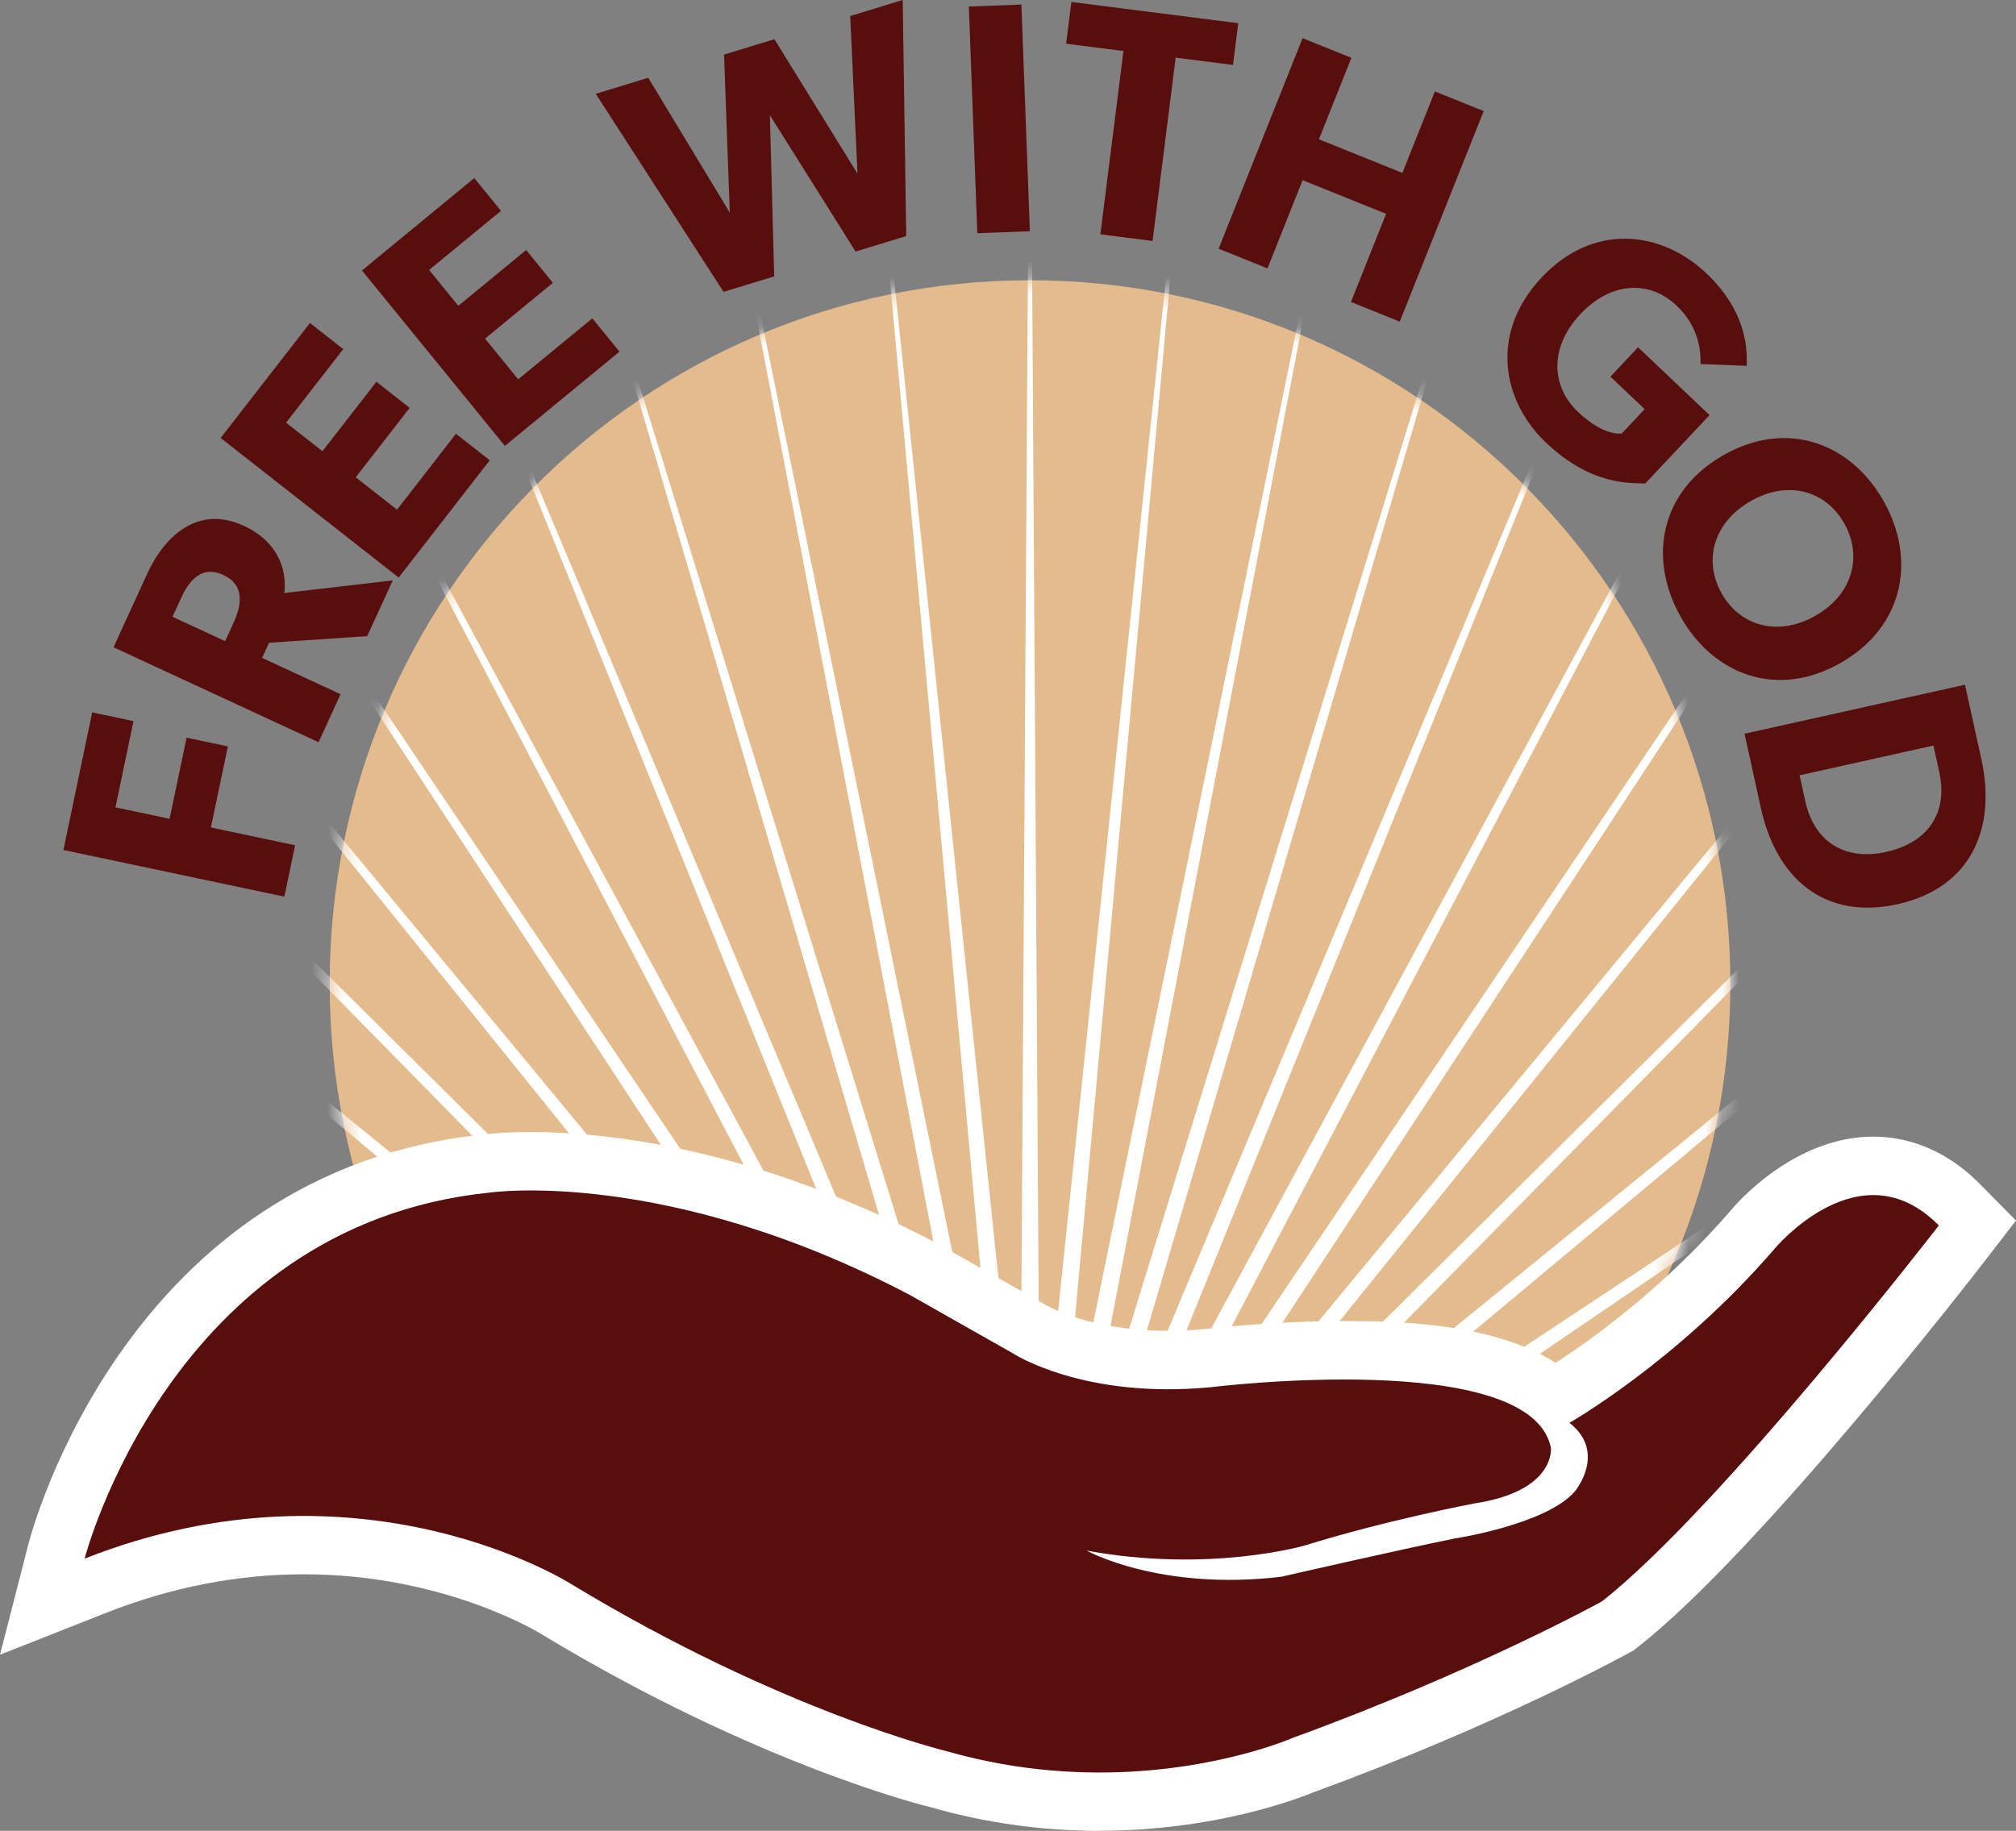
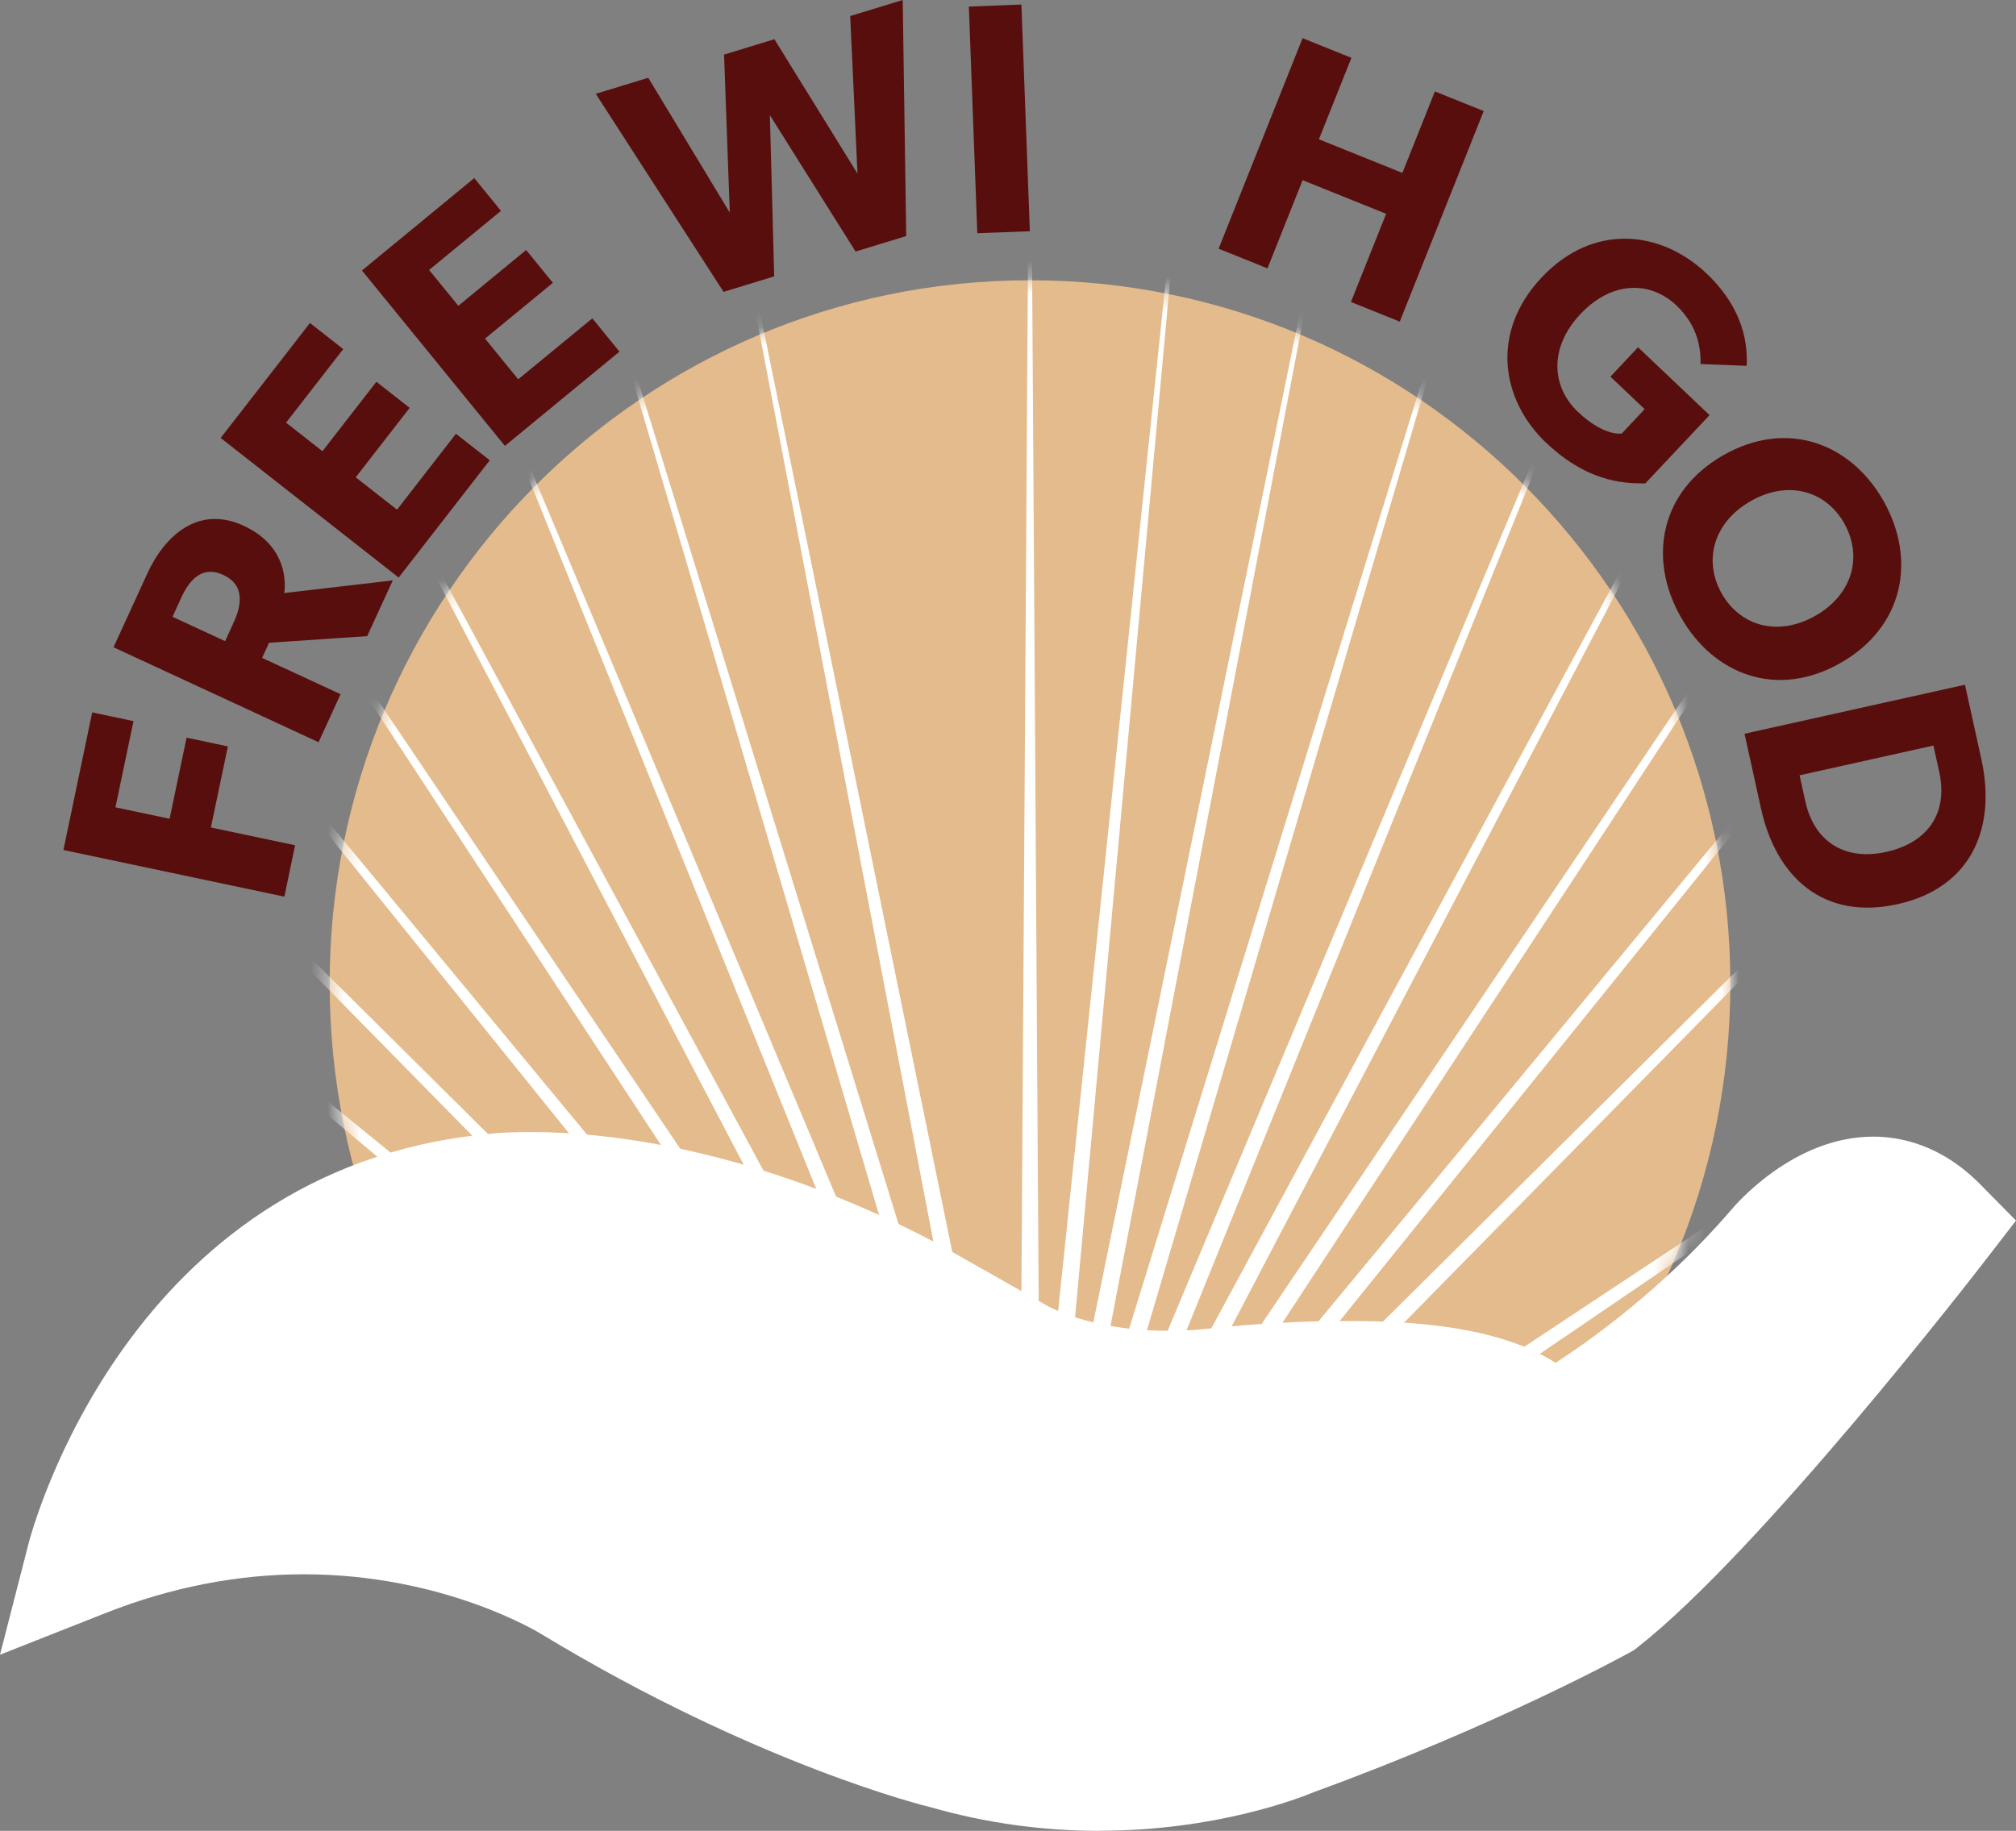
<svg xmlns="http://www.w3.org/2000/svg" width="120" height="109" viewBox="0 0 120 109" fill="none">
  <rect x="0" y="0" width="120" height="109" fill="#808080" stroke="none" />
  <path d="M61.31 100.447C84.333 100.447 102.997 81.696 102.997 58.566C102.997 35.436 84.333 16.685 61.31 16.685C38.287 16.685 19.623 35.436 19.623 58.566C19.623 81.696 38.287 100.447 61.31 100.447Z" fill="#E4BB8C" />
  <mask id="mask0_485_712" style="mask-type:luminance" maskUnits="userSpaceOnUse" x="19" y="16" width="84" height="85">
    <path d="M61.31 100.447C84.333 100.447 102.997 81.696 102.997 58.566C102.997 35.436 84.333 16.685 61.31 16.685C38.287 16.685 19.623 35.436 19.623 58.566C19.623 81.696 38.287 100.447 61.31 100.447Z" fill="white" />
  </mask>
  <g mask="url(#mask0_485_712)">
-     <path d="M60.651 100.522L51.152 -3.194L61.968 100.391L60.651 100.522Z" fill="white" />
    <path d="M61.968 100.391L71.468 204.107L60.651 100.522L61.968 100.391Z" fill="white" />
    <path d="M61.245 99.795L164.458 90.249L61.375 101.118L61.245 99.795Z" fill="white" />
    <path d="M61.375 101.118L-41.838 110.664L61.245 99.795L61.375 101.118Z" fill="white" />
    <path d="M60.8 100.035L127.063 19.947L61.82 100.878L60.8 100.035Z" fill="white" />
    <path d="M61.82 100.878L-4.443 180.966L60.8 100.035L61.82 100.878Z" fill="white" />
    <path d="M61.73 99.944L141.429 166.529L60.89 100.969L61.73 99.944Z" fill="white" />
    <path d="M60.89 100.969L-18.809 34.384L61.73 99.944L60.89 100.969Z" fill="white" />
    <path d="M60.728 100.769L12.451 8.603L61.892 100.144L60.728 100.769Z" fill="white" />
    <path d="M61.892 100.145L110.169 192.311L60.728 100.769L61.892 100.145Z" fill="white" />
    <path d="M60.999 99.872L152.719 51.36L61.621 101.042L60.999 99.872Z" fill="white" />
    <path d="M61.621 101.041L-30.099 149.553L60.999 99.872L61.621 101.041Z" fill="white" />
    <path d="M60.677 100.263L91.397 0.791L61.943 100.65L60.677 100.263Z" fill="white" />
    <path d="M61.943 100.65L31.223 200.123L60.677 100.263L61.943 100.65Z" fill="white" />
    <path d="M61.502 99.82L160.493 130.69L61.118 101.092L61.502 99.82Z" fill="white" />
    <path d="M61.118 101.093L-37.873 70.223L61.502 99.821L61.118 101.093Z" fill="white" />
    <path d="M60.677 100.65L31.223 0.791L61.943 100.263L60.677 100.65Z" fill="white" />
    <path d="M61.943 100.263L91.397 200.123L60.677 100.65L61.943 100.263Z" fill="white" />
    <path d="M61.118 99.821L160.493 70.223L61.502 101.093L61.118 99.821Z" fill="white" />
    <path d="M61.502 101.092L-37.873 130.69L61.118 99.82L61.502 101.092Z" fill="white" />
    <path d="M60.728 100.144L110.169 8.603L61.892 100.769L60.728 100.144Z" fill="white" />
    <path d="M61.892 100.769L12.451 192.311L60.728 100.145L61.892 100.769Z" fill="white" />
    <path d="M61.621 99.872L152.719 149.553L60.999 101.041L61.621 99.872Z" fill="white" />
    <path d="M60.999 101.042L-30.099 51.36L61.621 99.872L60.999 101.042Z" fill="white" />
    <path d="M60.8 100.878L-4.443 19.947L61.82 100.035L60.8 100.878Z" fill="white" />
    <path d="M61.82 100.035L127.063 180.966L60.8 100.878L61.82 100.035Z" fill="white" />
-     <path d="M60.89 99.944L141.429 34.384L61.73 100.969L60.89 99.944Z" fill="white" />
    <path d="M61.73 100.969L-18.809 166.529L60.89 99.944L61.73 100.969Z" fill="white" />
    <path d="M60.651 100.391L71.468 -3.194L61.968 100.522L60.651 100.391Z" fill="white" />
    <path d="M61.968 100.522L51.152 204.107L60.651 100.391L61.968 100.522Z" fill="white" />
    <path d="M61.375 99.795L164.458 110.664L61.245 101.118L61.375 99.795Z" fill="white" />
-     <path d="M61.245 101.118L-41.838 90.249L61.375 99.795L61.245 101.118Z" fill="white" />
    <path d="M60.649 100.457L61.31 -3.695L61.971 100.457H60.649Z" fill="white" />
    <path d="M61.31 99.793L164.956 100.457L61.31 101.121V99.793Z" fill="white" />
    <path d="M61.31 101.121L-42.337 100.457L61.31 99.793V101.121Z" fill="white" />
    <path d="M60.842 99.986L134.598 26.811L61.778 100.927L60.842 99.986Z" fill="white" />
    <path d="M61.778 100.927L-11.978 174.102L60.842 99.986L61.778 100.927Z" fill="white" />
    <path d="M61.778 99.986L134.598 174.102L60.842 100.927L61.778 99.986Z" fill="white" />
    <path d="M60.842 100.927L-11.978 26.811L61.778 99.986L60.842 100.927Z" fill="white" />
    <path d="M60.7 100.71L21.647 4.234L61.92 100.202L60.7 100.71Z" fill="white" />
    <path d="M61.92 100.203L100.973 196.679L60.7 100.711L61.92 100.203Z" fill="white" />
    <path d="M61.057 99.844L157.066 60.6L61.563 101.069L61.057 99.844Z" fill="white" />
    <path d="M61.563 101.069L-34.446 140.313L61.057 99.844L61.563 101.069Z" fill="white" />
    <path d="M60.7 100.202L100.973 4.234L61.92 100.71L60.7 100.202Z" fill="white" />
    <path d="M61.92 100.711L21.647 196.679L60.7 100.203L61.92 100.711Z" fill="white" />
    <path d="M61.563 99.844L157.066 140.313L61.057 101.069L61.563 99.844Z" fill="white" />
    <path d="M61.057 101.069L-34.446 60.6L61.563 99.844L61.057 101.069Z" fill="white" />
    <path d="M60.661 100.587L41.089 -1.693L61.959 100.326L60.661 100.587Z" fill="white" />
    <path d="M61.959 100.326L81.531 202.607L60.661 100.587L61.959 100.326Z" fill="white" />
    <path d="M61.18 99.804L162.965 80.137L61.44 101.109L61.18 99.804Z" fill="white" />
    <path d="M61.44 101.109L-40.345 120.776L61.18 99.804L61.44 101.109Z" fill="white" />
    <path d="M60.761 100.089L118.894 13.857L61.859 100.825L60.761 100.089Z" fill="white" />
    <path d="M61.859 100.825L3.726 187.056L60.76 100.088L61.859 100.825Z" fill="white" />
    <path d="M61.676 99.904L147.49 158.321L60.944 101.009L61.676 99.904Z" fill="white" />
    <path d="M60.944 101.009L-24.87 42.592L61.676 99.904L60.944 101.009Z" fill="white" />
    <path d="M60.76 100.825L3.726 13.857L61.859 100.089L60.76 100.825Z" fill="white" />
    <path d="M61.859 100.088L118.894 187.056L60.761 100.825L61.859 100.088Z" fill="white" />
    <path d="M60.944 99.904L147.49 42.592L61.676 101.009L60.944 99.904Z" fill="white" />
    <path d="M61.676 101.009L-24.87 158.321L60.944 99.904L61.676 101.009Z" fill="white" />
    <path d="M60.661 100.326L81.531 -1.693L61.959 100.587L60.661 100.326Z" fill="white" />
    <path d="M61.959 100.587L41.089 202.607L60.661 100.326L61.959 100.587Z" fill="white" />
    <path d="M61.44 99.804L162.965 120.776L61.18 101.109L61.44 99.804Z" fill="white" />
    <path d="M61.18 101.109L-40.345 80.137L61.44 99.804L61.18 101.109Z" fill="white" />
  </g>
  <path d="M65.456 109C62.04 109 58.657 108.527 55.404 107.595C55.129 107.532 45.089 105.074 32.243 97.297C32.125 97.222 26.461 93.725 18.086 93.725C14.132 93.725 10.17 94.498 6.304 96.025L0 98.513L1.693 91.921C1.924 91.015 7.64 69.691 28.812 67.538C28.846 67.529 29.857 67.394 31.585 67.394C35.914 67.394 44.813 68.256 55.789 74.03L62.117 77.611L62.21 77.671C62.275 77.709 64.804 79.23 69.53 79.23C70.258 79.23 71.009 79.193 71.767 79.118C71.839 79.109 75.623 78.648 80.012 78.648C82.537 78.648 88.742 78.648 92.593 81.136C94.446 79.941 98.94 76.802 103.013 72.07C103.345 71.667 106.788 67.669 111.509 67.669C113.132 67.669 115.553 68.161 117.865 70.502L120 72.667L118.14 75.076C117.598 75.78 104.778 92.348 97.474 98.073L97.254 98.245L97.01 98.38C96.693 98.555 89.12 102.714 78.234 106.682C77.355 107.05 72.37 108.993 65.456 108.993V109Z" fill="white" />
-   <path d="M93.421 84.706C93.421 84.706 99.86 81.045 105.627 74.349C105.627 74.349 110.714 68.196 115.407 72.956C115.407 72.956 102.39 89.82 95.346 95.342C95.346 95.342 87.775 99.522 76.973 103.453C76.973 103.453 67.77 107.525 56.35 104.256C56.35 104.256 46.561 101.91 34.026 94.322C34.026 94.322 21.508 86.29 5.038 92.793C5.038 92.793 10.139 72.93 29.16 70.999C29.16 70.999 39.647 69.466 54.187 77.112L60.325 80.589C60.325 80.589 64.501 83.322 72.101 82.583C72.101 82.583 91.105 80.242 92.317 86.192C92.317 86.192 92.621 88.772 87.766 89.505C87.766 89.505 82.547 90.493 77.654 92.013C77.654 92.013 71.987 93.664 64.677 92.313C64.677 92.313 69.01 94.734 76.268 93.872C76.268 93.872 83.428 92.229 86.59 91.595C86.59 91.595 92.018 90.771 93.739 88.795C93.739 88.795 95.675 86.486 93.424 84.708L93.421 84.706Z" fill="#580E0C" />
  <path d="M6.875 48.065L10.095 48.745L11.106 43.917L13.564 44.437L12.553 49.264L17.566 50.322L16.926 53.382L3.775 50.604L5.488 42.412L7.946 42.932L6.873 48.062L6.875 48.065Z" fill="#580E0C" />
  <path d="M21.858 37.871L16.015 38.267L15.602 39.167L20.272 41.329L18.962 44.188L6.757 38.535L8.762 34.16C9.829 31.832 11.839 30.066 14.51 31.303C16.826 32.377 17.052 34.276 16.922 35.306L23.379 34.554L21.858 37.869V37.871ZM10.786 35.59L10.269 36.721L13.4 38.17L13.917 37.04C14.401 35.982 14.552 34.81 13.297 34.23C12.025 33.64 11.271 34.533 10.786 35.59Z" fill="#580E0C" />
  <path d="M23.729 34.383L13.135 26.074L18.45 19.229L20.43 20.783L17.028 25.163L19.194 26.862L22.405 22.729L24.385 24.283L21.174 28.416L23.632 30.343L27.14 25.825L29.152 27.402L23.729 34.385V34.383Z" fill="#580E0C" />
  <path d="M30.057 26.55L21.545 16.103L28.23 10.602L29.82 12.554L25.542 16.072L27.281 18.206L31.318 14.884L32.909 16.837L28.872 20.159L30.845 22.582L35.258 18.952L36.874 20.935L30.055 26.545L30.057 26.55Z" fill="#580E0C" />
  <path d="M53.941 14.054L50.927 14.975L45.826 6.857L46.083 16.454L43.069 17.375L35.462 5.585L38.587 4.63L43.44 12.659L43.099 3.25L46.095 2.335L51.041 10.336L50.607 0.955L53.733 0L53.941 14.05V14.054Z" fill="#580E0C" />
  <path d="M58.173 13.884L57.67 0.389L60.798 0.271L61.301 13.766L58.173 13.884Z" fill="#580E0C" />
-   <path d="M69.98 3.432L68.605 14.346L65.498 13.95L66.873 3.036L63.459 2.603L63.772 0.117L73.706 1.38L73.393 3.866L69.98 3.432Z" fill="#580E0C" />
  <path d="M80.413 17.978L82.507 12.729L77.538 10.727L75.445 15.977L72.537 14.807L77.534 2.272L80.441 3.442L78.507 8.293L83.476 10.294L85.41 5.443L88.316 6.613L83.319 19.148L80.413 17.978Z" fill="#580E0C" />
  <path d="M92.044 26.375C89.359 23.829 88.684 19.796 91.761 16.522C94.838 13.251 98.87 13.712 101.583 16.284C104.154 18.724 103.98 21.145 103.969 21.778L101.221 21.673C101.242 20.832 101.112 19.444 99.79 18.188C98.23 16.708 95.939 16.713 94.066 18.705C92.195 20.697 92.348 23.023 93.92 24.516C95.492 26.009 96.533 25.809 96.533 25.809L97.896 24.358L95.858 22.424L97.502 20.674L101.759 24.714L97.933 28.782C97.027 28.756 94.71 28.901 92.041 26.366L92.044 26.375Z" fill="#580E0C" />
  <path d="M100.041 36.722C98.084 33.26 98.8 29.255 102.58 27.1C106.357 24.945 110.164 26.37 112.119 29.833C114.074 33.295 113.341 37.309 109.564 39.465C105.787 41.62 101.998 40.185 100.041 36.722ZM109.782 31.166C108.685 29.222 106.447 28.556 104.212 29.83C101.977 31.105 101.383 33.388 102.48 35.329C103.577 37.272 105.831 37.929 108.066 36.655C110.285 35.39 110.878 33.109 109.779 31.166H109.782Z" fill="#580E0C" />
  <path d="M104.817 48.118L103.841 43.682L116.963 40.765L117.939 45.201C118.845 49.316 117.329 52.855 112.956 53.829C108.562 54.805 105.726 52.254 104.817 48.118ZM115.428 45.94L115.084 44.386L107.118 46.157L107.461 47.711C107.994 50.139 109.837 51.259 112.272 50.719C114.744 50.169 115.975 48.424 115.428 45.94Z" fill="#580E0C" />
</svg>